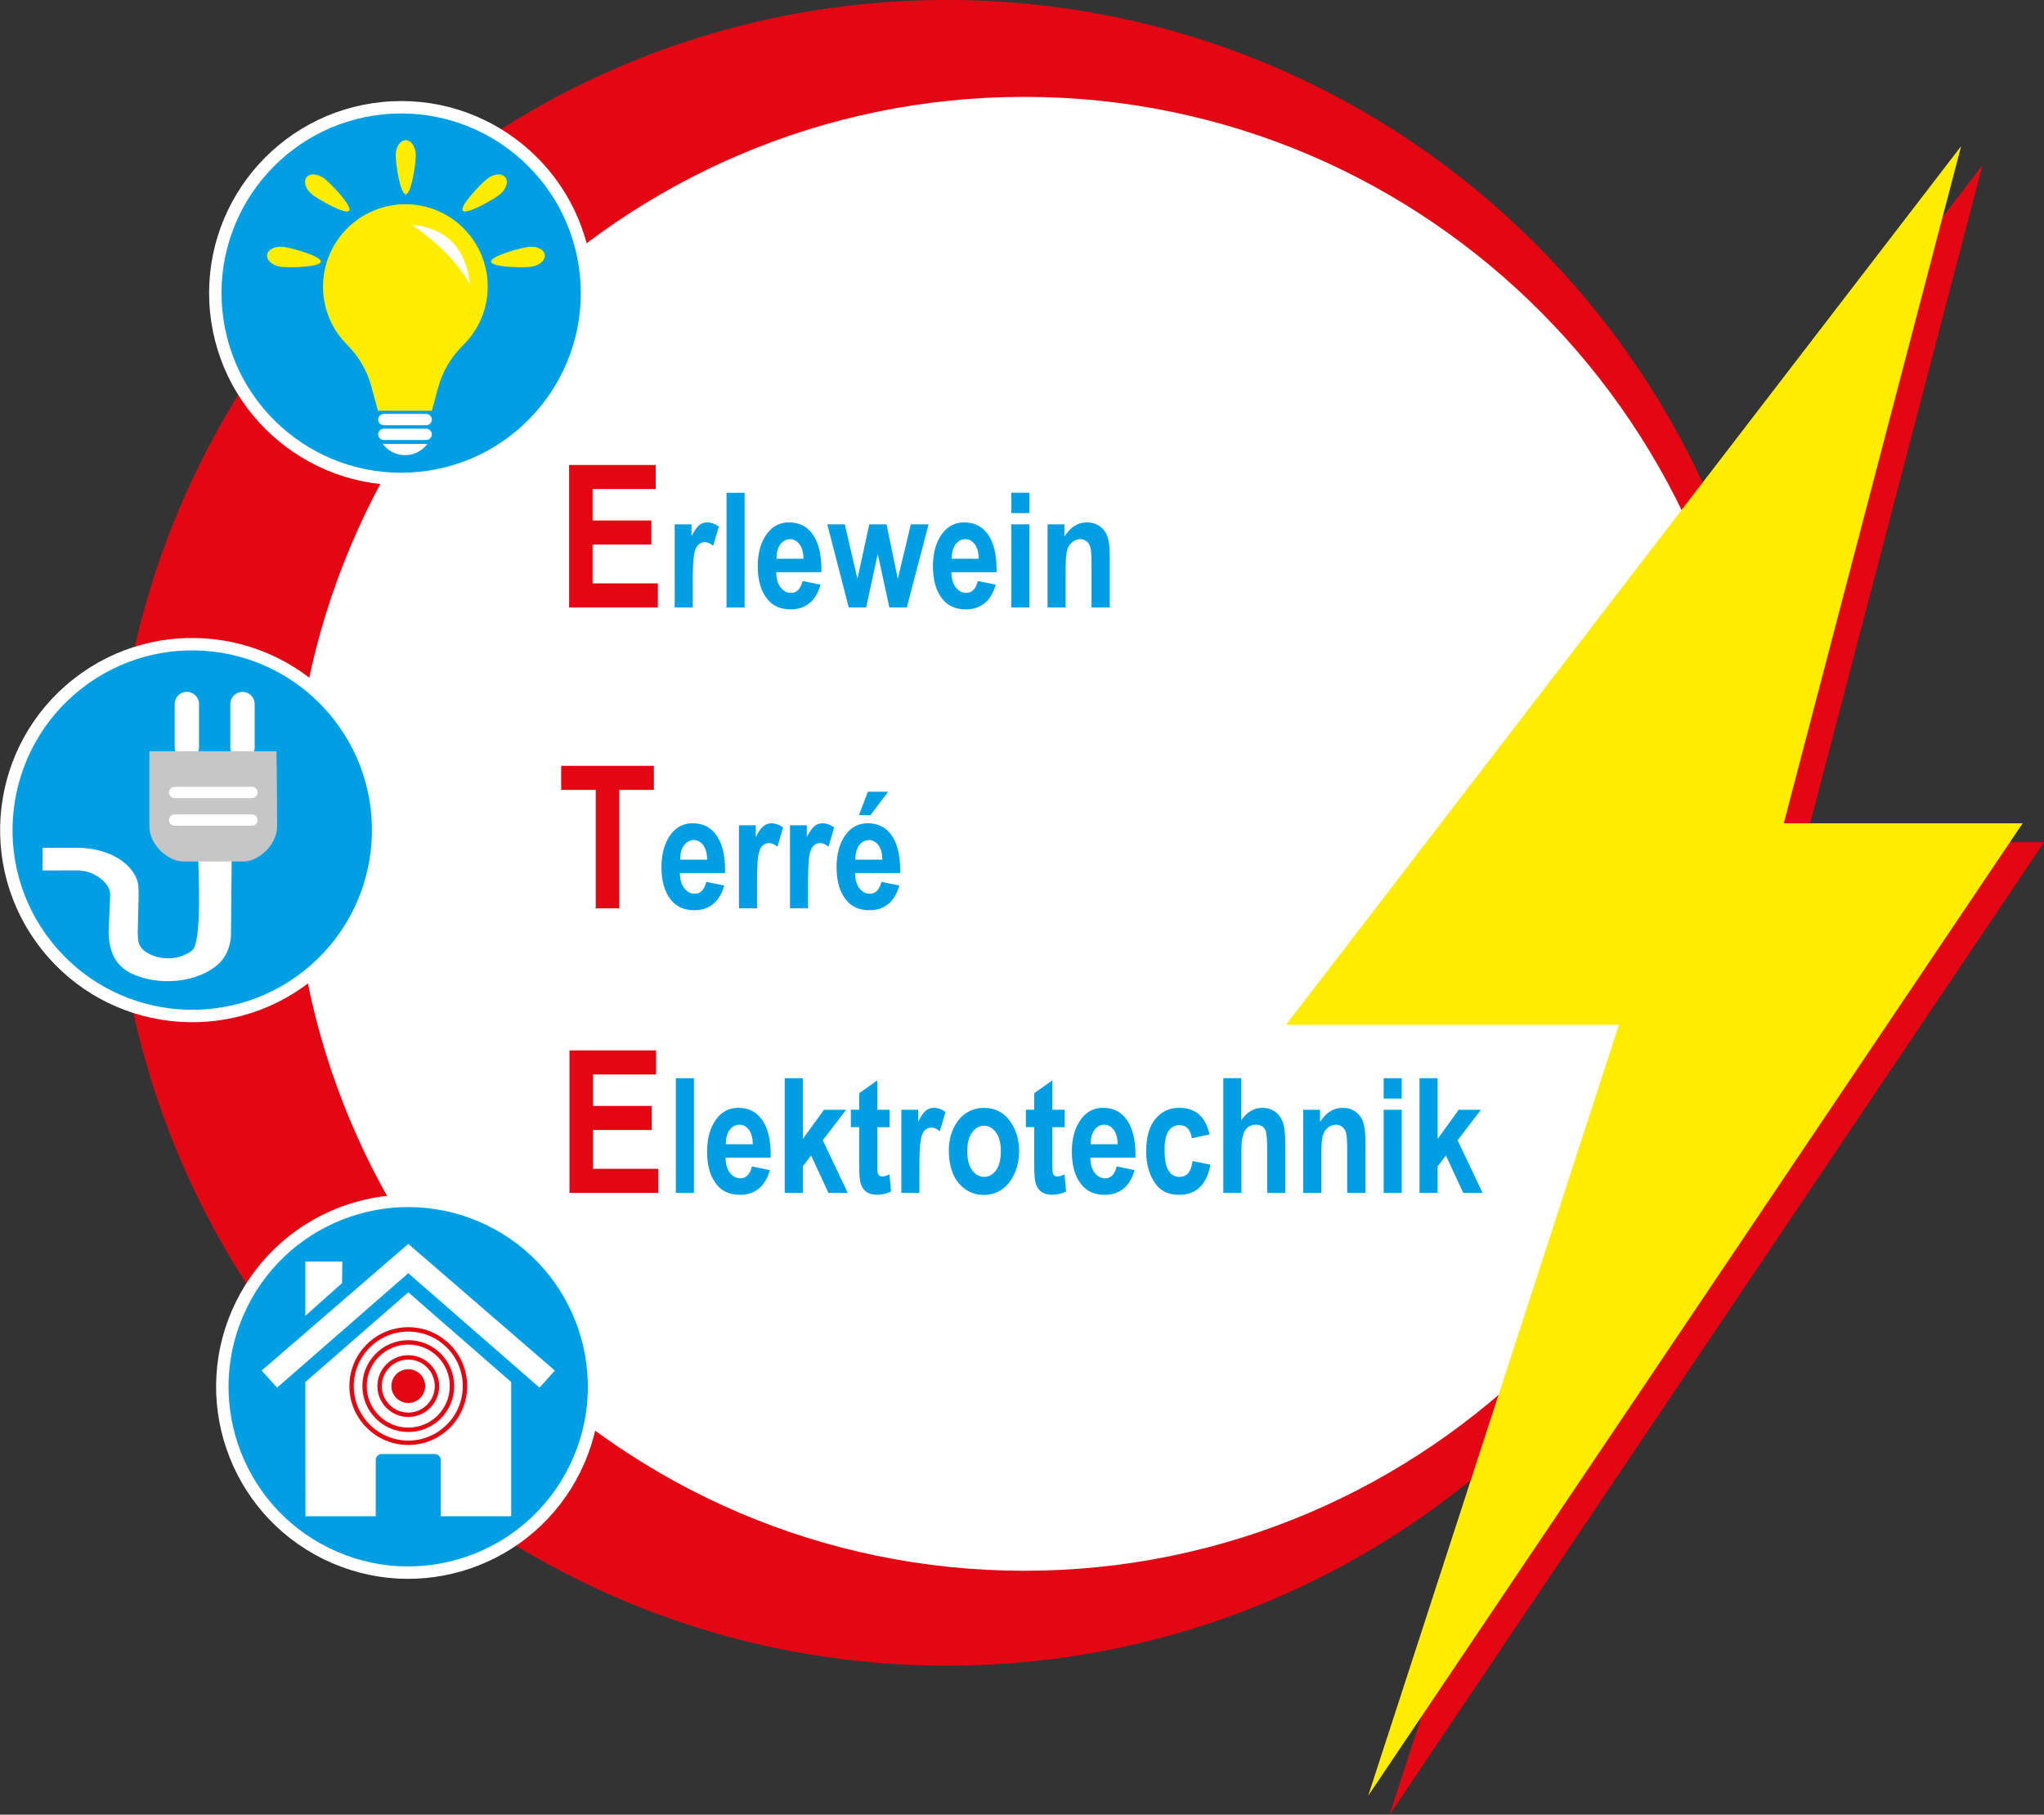
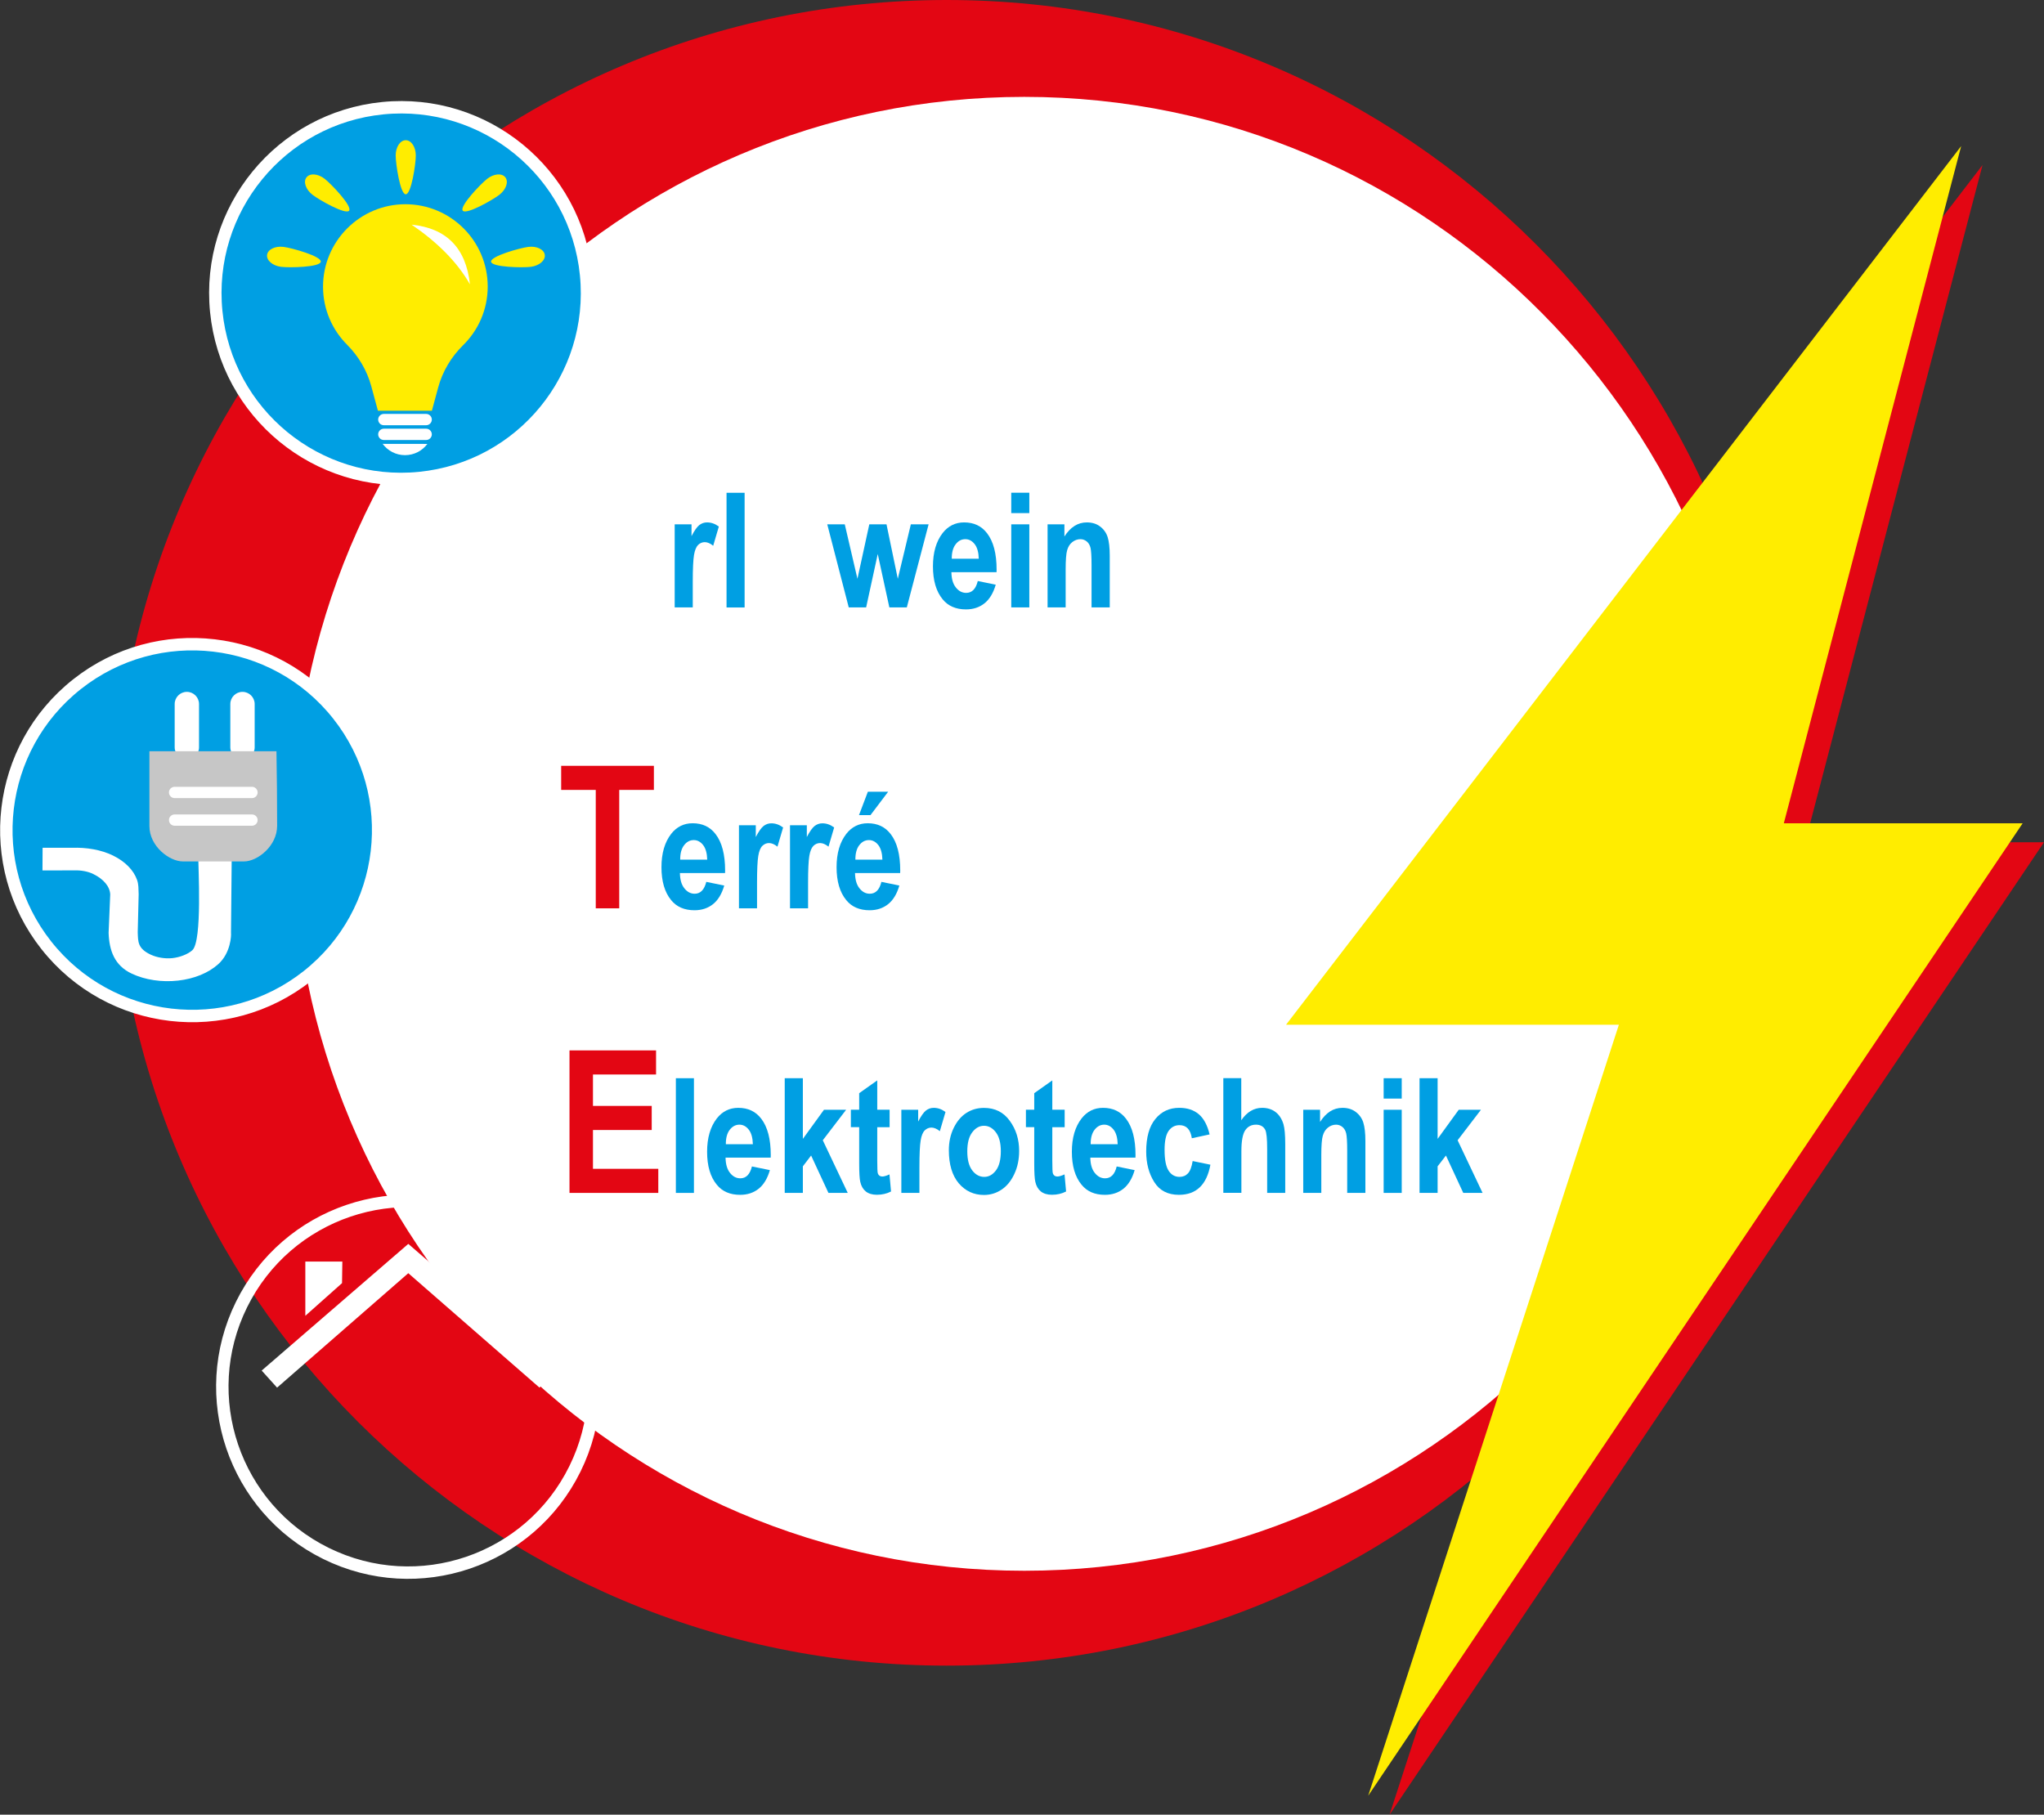
<svg xmlns="http://www.w3.org/2000/svg" version="1.1" id="Ebene_1" x="0px" y="0px" viewBox="0 0 329.16 292.24" style="enable-background:new 0 0 329.16 292.24;" xml:space="preserve">
  <rect x="0" y="0" width="329.16" height="292.24" fill="#333333" stroke="none" />
  <style type="text/css">
	.st0{fill-rule:evenodd;clip-rule:evenodd;fill:#E30613;}
	.st1{fill-rule:evenodd;clip-rule:evenodd;fill:#FFFFFF;}
	.st2{fill-rule:evenodd;clip-rule:evenodd;fill:#FFED00;}
	.st3{fill:#E30613;}
	.st4{fill:#009FE3;}
	.st5{fill:none;stroke:#FFFFFF;stroke-width:2;stroke-miterlimit:22.926;}
	.st6{fill:#FFED00;}
	.st7{fill-rule:evenodd;clip-rule:evenodd;fill:#C6C6C6;}
	.st8{fill:#FFFFFF;}
	.st9{fill:none;stroke:#E30613;stroke-width:0.709;stroke-miterlimit:22.926;}
	.st10{fill:none;stroke:#E30613;stroke-width:0.709;stroke-miterlimit:22.926;}
	.st11{fill:none;stroke:#E30613;stroke-width:0.709;stroke-miterlimit:22.926;}
</style>
  <polygon class="st0" points="290.7,135.64 319.26,26.58 210.54,168.08 264.14,168.08 223.77,292.24 329.16,135.64 " />
  <path class="st0" d="M152.46,0c74.07,0,134.12,60.05,134.12,134.12s-60.05,134.12-134.12,134.12  c-74.07,0-134.12-60.05-134.12-134.12S78.39,0,152.46,0" />
  <path class="st1" d="M164.95,15.6c65.06,0,117.8,53.14,117.8,118.68c0,65.55-52.74,118.68-117.8,118.68  c-65.06,0-117.8-53.14-117.8-118.68C47.15,68.74,99.89,15.6,164.95,15.6" />
  <polygon class="st2" points="287.26,132.59 315.82,23.53 207.1,165.03 260.7,165.03 220.33,289.19 325.72,132.59 " />
-   <polygon class="st3" points="91.65,97.82 91.65,74.88 105.59,74.88 105.59,78.76 95.43,78.76 95.43,83.82 104.89,83.82 104.89,87.7   95.43,87.7 95.43,93.95 105.94,93.95 105.94,97.82 " />
  <path class="st4" d="M111.56,97.82h-2.91V84.44h2.71v1.9c0.46-0.89,0.88-1.48,1.24-1.77c0.37-0.29,0.79-0.44,1.26-0.44  c0.67,0,1.3,0.22,1.9,0.67l-0.91,3.09c-0.48-0.39-0.93-0.58-1.36-0.58c-0.4,0-0.76,0.15-1.07,0.45c-0.3,0.3-0.53,0.84-0.66,1.62  c-0.13,0.78-0.2,2.22-0.2,4.32V97.82z" />
  <rect x="117" y="79.36" class="st4" width="2.91" height="18.47" />
-   <path class="st4" d="M129.4,89.98c-0.03-1.04-0.25-1.83-0.67-2.36c-0.42-0.53-0.92-0.79-1.5-0.79c-0.61,0-1.13,0.27-1.55,0.82  c-0.43,0.55-0.64,1.33-0.63,2.33H129.4z M129.25,93.57l2.89,0.59c-0.39,1.35-0.99,2.34-1.81,3c-0.82,0.65-1.81,0.98-2.98,0.98  c-1.62,0-2.88-0.54-3.76-1.63c-1.04-1.26-1.56-3.03-1.56-5.3c0-2.24,0.52-4.03,1.57-5.38c0.89-1.13,2.04-1.7,3.45-1.7  c1.57,0,2.8,0.58,3.69,1.74c1.03,1.33,1.54,3.29,1.54,5.88l-0.01,0.4h-7.27c0.02,1.06,0.25,1.88,0.72,2.46  c0.46,0.58,1.01,0.87,1.66,0.87C128.31,95.48,128.93,94.84,129.25,93.57z" />
  <polygon class="st4" points="136.68,97.82 133.22,84.44 136.04,84.44 138.08,93.21 139.99,84.44 142.76,84.44 144.58,93.21   146.68,84.44 149.54,84.44 146.03,97.82 143.22,97.82 141.35,89.22 139.48,97.82 " />
  <path class="st4" d="M157.62,89.98c-0.03-1.04-0.25-1.83-0.67-2.36c-0.42-0.53-0.92-0.79-1.5-0.79c-0.61,0-1.13,0.27-1.55,0.82  c-0.43,0.55-0.64,1.33-0.63,2.33H157.62z M157.46,93.57l2.89,0.59c-0.39,1.35-0.99,2.34-1.81,3c-0.82,0.65-1.81,0.98-2.98,0.98  c-1.62,0-2.88-0.54-3.76-1.63c-1.04-1.26-1.56-3.03-1.56-5.3c0-2.24,0.52-4.03,1.57-5.38c0.89-1.13,2.04-1.7,3.45-1.7  c1.57,0,2.8,0.58,3.69,1.74c1.03,1.33,1.54,3.29,1.54,5.88l-0.01,0.4h-7.27c0.02,1.06,0.25,1.88,0.72,2.46  c0.46,0.58,1.01,0.87,1.66,0.87C156.53,95.48,157.15,94.84,157.46,93.57z" />
  <path class="st4" d="M162.85,97.82V84.44h2.91v13.38H162.85z M162.85,82.63v-3.28h2.91v3.28H162.85z" />
  <path class="st4" d="M178.69,97.82h-2.91v-6.84c0-1.37-0.06-2.28-0.16-2.73c-0.11-0.46-0.31-0.8-0.61-1.05  c-0.3-0.24-0.64-0.37-1.01-0.37c-0.49,0-0.92,0.16-1.32,0.47c-0.4,0.31-0.67,0.75-0.83,1.31c-0.16,0.55-0.24,1.6-0.24,3.14v6.07  h-2.91V84.44h2.71v1.96c0.48-0.75,1.02-1.32,1.62-1.7c0.6-0.38,1.26-0.57,1.99-0.57c0.85,0,1.56,0.22,2.14,0.66  c0.58,0.44,0.99,1.01,1.21,1.7c0.22,0.69,0.34,1.7,0.34,3.01V97.82z" />
  <polygon class="st3" points="95.94,146.28 95.94,127.21 90.37,127.21 90.37,123.33 105.3,123.33 105.3,127.21 99.72,127.21   99.72,146.28 " />
  <path class="st4" d="M113.89,138.44c-0.03-1.04-0.25-1.83-0.67-2.36c-0.42-0.53-0.92-0.79-1.5-0.79c-0.61,0-1.13,0.27-1.55,0.82  c-0.43,0.55-0.64,1.33-0.63,2.33H113.89z M113.74,142.02l2.89,0.59c-0.39,1.35-0.99,2.34-1.81,3c-0.82,0.65-1.81,0.98-2.98,0.98  c-1.62,0-2.88-0.54-3.76-1.63c-1.04-1.26-1.56-3.03-1.56-5.3c0-2.24,0.52-4.03,1.57-5.38c0.89-1.13,2.04-1.7,3.45-1.7  c1.57,0,2.8,0.58,3.69,1.74c1.03,1.33,1.54,3.29,1.54,5.88l-0.01,0.4h-7.27c0.02,1.06,0.25,1.88,0.72,2.46  c0.46,0.58,1.01,0.87,1.66,0.87C112.8,143.93,113.42,143.29,113.74,142.02z" />
  <path class="st4" d="M121.91,146.28H119v-13.38h2.71v1.9c0.46-0.89,0.88-1.48,1.24-1.77c0.37-0.29,0.79-0.44,1.26-0.44  c0.67,0,1.3,0.22,1.9,0.67l-0.91,3.09c-0.48-0.39-0.93-0.58-1.36-0.58c-0.4,0-0.76,0.15-1.07,0.45c-0.31,0.3-0.53,0.84-0.66,1.62  c-0.13,0.78-0.2,2.22-0.2,4.32V146.28z" />
  <path class="st4" d="M130.13,146.28h-2.91v-13.38h2.71v1.9c0.46-0.89,0.88-1.48,1.24-1.77c0.37-0.29,0.79-0.44,1.26-0.44  c0.67,0,1.3,0.22,1.9,0.67l-0.91,3.09c-0.48-0.39-0.93-0.58-1.36-0.58c-0.4,0-0.76,0.15-1.07,0.45c-0.3,0.3-0.53,0.84-0.66,1.62  c-0.13,0.78-0.2,2.22-0.2,4.32V146.28z" />
  <path class="st4" d="M138.33,131.27l1.43-3.77h3.27l-2.85,3.77H138.33z M142.1,138.44c-0.03-1.04-0.25-1.83-0.67-2.36  c-0.42-0.53-0.92-0.79-1.5-0.79c-0.61,0-1.13,0.27-1.55,0.82c-0.43,0.55-0.64,1.33-0.63,2.33H142.1z M141.94,142.02l2.89,0.59  c-0.39,1.35-0.99,2.34-1.81,3c-0.82,0.65-1.81,0.98-2.98,0.98c-1.62,0-2.88-0.54-3.76-1.63c-1.04-1.26-1.56-3.03-1.56-5.3  c0-2.24,0.52-4.03,1.57-5.38c0.89-1.13,2.04-1.7,3.45-1.7c1.57,0,2.8,0.58,3.69,1.74c1.03,1.33,1.54,3.29,1.54,5.88l-0.01,0.4h-7.27  c0.02,1.06,0.25,1.88,0.72,2.46c0.46,0.58,1.01,0.87,1.66,0.87C141,143.93,141.63,143.29,141.94,142.02z" />
  <polygon class="st3" points="91.71,192.11 91.71,169.16 105.65,169.16 105.65,173.04 95.49,173.04 95.49,178.1 104.95,178.1   104.95,181.98 95.49,181.98 95.49,188.23 106.01,188.23 106.01,192.11 " />
  <rect x="108.84" y="173.64" class="st4" width="2.91" height="18.47" />
  <path class="st4" d="M121.24,184.27c-0.03-1.04-0.25-1.83-0.67-2.36c-0.42-0.53-0.92-0.79-1.5-0.79c-0.61,0-1.13,0.28-1.55,0.82  c-0.43,0.55-0.64,1.33-0.63,2.33H121.24z M121.09,187.85l2.89,0.59c-0.39,1.35-0.99,2.34-1.81,3c-0.82,0.65-1.81,0.98-2.98,0.98  c-1.62,0-2.88-0.54-3.76-1.63c-1.04-1.26-1.56-3.03-1.56-5.3c0-2.24,0.52-4.03,1.57-5.38c0.89-1.13,2.04-1.7,3.45-1.7  c1.57,0,2.8,0.58,3.69,1.74c1.03,1.33,1.54,3.29,1.54,5.88l-0.01,0.4h-7.27c0.02,1.06,0.25,1.88,0.72,2.46  c0.46,0.58,1.01,0.87,1.66,0.87C120.15,189.76,120.77,189.13,121.09,187.85z" />
  <polygon class="st4" points="126.37,192.11 126.37,173.64 129.29,173.64 129.29,183.41 132.69,178.72 136.26,178.72 132.5,183.63   136.52,192.11 133.41,192.11 130.62,186.09 129.29,187.83 129.29,192.11 " />
  <path class="st4" d="M143.26,178.72v2.81h-1.99v5.4c0,1.17,0.03,1.85,0.09,2.03c0.12,0.34,0.36,0.51,0.72,0.51  c0.27,0,0.65-0.11,1.16-0.34l0.25,2.75c-0.67,0.35-1.43,0.53-2.28,0.53c-0.74,0-1.33-0.18-1.78-0.53c-0.44-0.36-0.74-0.86-0.89-1.53  c-0.12-0.49-0.18-1.48-0.18-2.98v-5.85h-1.34v-2.81h1.34v-2.66l2.91-2.06v4.72H143.26z" />
  <path class="st4" d="M148.06,192.11h-2.91v-13.39h2.71v1.9c0.46-0.89,0.88-1.48,1.24-1.77c0.37-0.29,0.79-0.44,1.26-0.44  c0.67,0,1.3,0.22,1.9,0.67l-0.91,3.09c-0.48-0.39-0.93-0.58-1.36-0.58c-0.4,0-0.76,0.15-1.07,0.45c-0.31,0.3-0.53,0.84-0.66,1.62  c-0.13,0.78-0.2,2.22-0.2,4.32V192.11z" />
  <path class="st4" d="M155.77,185.42c0,1.35,0.27,2.38,0.8,3.07c0.53,0.69,1.17,1.04,1.93,1.04c0.74,0,1.36-0.35,1.89-1.05  c0.52-0.7,0.78-1.73,0.78-3.09c0-1.33-0.27-2.34-0.8-3.04c-0.53-0.7-1.17-1.05-1.91-1.05c-0.74,0-1.36,0.35-1.89,1.05  C156.03,183.05,155.77,184.07,155.77,185.42 M152.8,185.23c0-1.31,0.26-2.51,0.78-3.58c0.52-1.07,1.2-1.88,2.04-2.42  c0.84-0.54,1.78-0.81,2.84-0.81c1.76,0,3.15,0.69,4.15,2.08c1.01,1.38,1.51,3,1.51,4.85c0,1.38-0.26,2.63-0.79,3.74  c-0.52,1.11-1.21,1.95-2.07,2.51c-0.85,0.56-1.78,0.84-2.8,0.84c-1.63,0-2.98-0.62-4.06-1.87  C153.34,189.31,152.8,187.53,152.8,185.23z" />
  <path class="st4" d="M171.45,178.72v2.81h-1.99v5.4c0,1.17,0.03,1.85,0.09,2.03c0.12,0.34,0.36,0.51,0.72,0.51  c0.27,0,0.65-0.11,1.16-0.34l0.25,2.75c-0.67,0.35-1.43,0.53-2.28,0.53c-0.74,0-1.33-0.18-1.78-0.53c-0.44-0.36-0.74-0.86-0.89-1.53  c-0.12-0.49-0.18-1.48-0.18-2.98v-5.85h-1.34v-2.81h1.34v-2.66l2.91-2.06v4.72H171.45z" />
  <path class="st4" d="M179.99,184.27c-0.03-1.04-0.25-1.83-0.67-2.36c-0.42-0.53-0.92-0.79-1.5-0.79c-0.61,0-1.13,0.28-1.55,0.82  c-0.43,0.55-0.64,1.33-0.63,2.33H179.99z M179.83,187.85l2.89,0.59c-0.39,1.35-0.99,2.34-1.81,3c-0.82,0.65-1.81,0.98-2.98,0.98  c-1.62,0-2.88-0.54-3.76-1.63c-1.04-1.26-1.56-3.03-1.56-5.3c0-2.24,0.52-4.03,1.57-5.38c0.89-1.13,2.04-1.7,3.45-1.7  c1.57,0,2.8,0.58,3.69,1.74c1.03,1.33,1.54,3.29,1.54,5.88l-0.01,0.4h-7.27c0.02,1.06,0.25,1.88,0.72,2.46  c0.46,0.58,1.01,0.87,1.66,0.87C178.89,189.76,179.52,189.13,179.83,187.85z" />
  <path class="st4" d="M194.79,182.69l-2.86,0.62c-0.21-1.41-0.87-2.11-1.99-2.11c-0.72,0-1.3,0.3-1.74,0.91  c-0.44,0.61-0.66,1.63-0.66,3.07c0,1.59,0.22,2.71,0.66,3.37c0.43,0.66,1.02,0.98,1.75,0.98c0.55,0,1-0.19,1.35-0.56  c0.35-0.37,0.61-1.04,0.76-1.99l2.86,0.59c-0.59,3.23-2.28,4.85-5.07,4.85c-1.78,0-3.11-0.68-3.97-2.05c-0.86-1.36-1.3-3-1.3-4.92  c0-2.3,0.49-4.04,1.47-5.24c0.98-1.2,2.26-1.8,3.85-1.8c1.28,0,2.33,0.34,3.15,1.03C193.85,180.12,194.44,181.21,194.79,182.69" />
  <path class="st4" d="M199.89,173.64v6.77c0.46-0.67,0.97-1.17,1.53-1.5c0.56-0.33,1.16-0.5,1.82-0.5c0.87,0,1.6,0.23,2.19,0.69  c0.59,0.46,1.01,1.12,1.26,1.97c0.18,0.62,0.28,1.68,0.28,3.18v7.86h-2.91v-7.08c0-1.64-0.1-2.66-0.31-3.08  c-0.29-0.55-0.79-0.83-1.49-0.83c-0.74,0-1.32,0.3-1.73,0.9c-0.41,0.6-0.62,1.72-0.62,3.37v6.71h-2.91v-18.47H199.89z" />
  <path class="st4" d="M219.86,192.11h-2.91v-6.84c0-1.37-0.06-2.28-0.16-2.73c-0.11-0.46-0.31-0.8-0.61-1.05  c-0.3-0.24-0.64-0.37-1.01-0.37c-0.49,0-0.92,0.16-1.32,0.47c-0.4,0.31-0.67,0.75-0.83,1.31c-0.16,0.55-0.24,1.6-0.24,3.14v6.07  h-2.91v-13.39h2.71v1.96c0.48-0.75,1.02-1.32,1.62-1.7c0.6-0.38,1.26-0.57,1.99-0.57c0.85,0,1.56,0.22,2.14,0.66  c0.58,0.44,0.99,1.01,1.21,1.7c0.22,0.69,0.34,1.7,0.34,3.01V192.11z" />
  <path class="st4" d="M222.82,192.11v-13.39h2.91v13.39H222.82z M222.82,176.92v-3.28h2.91v3.28H222.82z" />
  <polygon class="st4" points="228.6,192.11 228.6,173.64 231.51,173.64 231.51,183.41 234.91,178.72 238.49,178.72 234.73,183.63   238.75,192.11 235.64,192.11 232.85,186.09 231.51,187.83 231.51,192.11 " />
  <ellipse transform="matrix(0.995 -0.099 0.099 0.995 -4.341 6.594)" class="st4" cx="64.59" cy="47.24" rx="29.93" ry="29.93" />
  <ellipse transform="matrix(0.995 -0.099 0.099 0.995 -4.341 6.594)" class="st5" cx="64.59" cy="47.24" rx="29.93" ry="29.93" />
  <path class="st6" d="M78.54,46.15c0-7.32-5.94-13.26-13.26-13.26c-7.32,0-13.28,5.98-13.26,13.31c0.01,3.64,1.49,6.93,3.87,9.31  c1.85,1.86,3.21,4.15,3.9,6.69l1.07,3.95h8.69l1.01-3.74c0.7-2.59,2.1-4.93,4.01-6.81C77.02,53.2,78.54,49.85,78.54,46.15" />
  <path class="st6" d="M66.96,25.04c0,1.36-0.72,6.25-1.62,6.25c-0.89,0-1.62-4.89-1.62-6.25c0-1.36,0.72-2.46,1.62-2.46  C66.24,22.58,66.96,23.68,66.96,25.04" />
  <path class="st6" d="M52.29,28.8c1.07,0.84,4.48,4.42,3.93,5.13c-0.55,0.7-4.85-1.74-5.92-2.58s-1.49-2.09-0.94-2.79  C49.91,27.85,51.22,27.96,52.29,28.8" />
  <path class="st6" d="M45.25,42.97c1.35,0.17,6.29,0.07,6.41-0.82c0.11-0.89-4.65-2.22-6-2.39c-1.35-0.17-2.54,0.41-2.65,1.29  C42.9,41.94,43.9,42.79,45.25,42.97" />
  <path class="st1" d="M61.81,66.66h6.82c0.5,0,0.91,0.41,0.91,0.91v0c0,0.5-0.41,0.91-0.91,0.91h-6.82c-0.5,0-0.91-0.41-0.91-0.91v0  C60.9,67.07,61.31,66.66,61.81,66.66" />
  <path class="st1" d="M61.81,69.04h6.82c0.5,0,0.91,0.41,0.91,0.91v0c0,0.5-0.41,0.91-0.91,0.91h-6.82c-0.5,0-0.91-0.41-0.91-0.91v0  C60.9,69.45,61.31,69.04,61.81,69.04" />
  <path class="st1" d="M61.62,71.48l7.2,0.01c-0.81,1.1-2.12,1.81-3.6,1.81C63.75,73.3,62.44,72.59,61.62,71.48" />
  <path class="st6" d="M78.45,28.8c-1.07,0.84-4.48,4.42-3.93,5.13c0.55,0.7,4.85-1.74,5.92-2.58s1.49-2.09,0.94-2.79  C80.83,27.85,79.52,27.96,78.45,28.8" />
  <path class="st6" d="M85.49,42.97c-1.35,0.17-6.29,0.07-6.41-0.82c-0.11-0.89,4.65-2.22,6-2.39s2.54,0.41,2.65,1.29  C87.85,41.94,86.84,42.79,85.49,42.97" />
  <path class="st1" d="M66.29,36.18c4.11,2.81,7.32,5.98,9.39,9.61C75.03,39.83,71.8,36.74,66.29,36.18" />
  <ellipse transform="matrix(0.785 -0.62 0.62 0.785 -76.184 47.944)" class="st4" cx="30.93" cy="133.65" rx="29.93" ry="29.93" />
  <ellipse transform="matrix(0.785 -0.62 0.62 0.785 -76.184 47.944)" class="st5" cx="30.93" cy="133.65" rx="29.93" ry="29.93" />
  <path class="st1" d="M39.05,122.32L39.05,122.32c1.08,0,1.96-0.88,1.96-1.96v-6.98c0-1.08-0.88-1.96-1.96-1.96h0  c-1.08,0-1.96,0.88-1.96,1.96v6.98C37.1,121.43,37.98,122.32,39.05,122.32" />
  <path class="st1" d="M30.09,122.32L30.09,122.32c1.08,0,1.96-0.88,1.96-1.96v-6.98c0-1.08-0.88-1.96-1.96-1.96h0  c-1.08,0-1.96,0.88-1.96,1.96v6.98C28.14,121.43,29.02,122.32,30.09,122.32" />
  <path class="st1" d="M37.31,138.55l-5.37-0.64c-0.04,1.61,0.67,13.65-0.97,15.12c-0.72,0.65-2.02,1.14-3.2,1.27  c-1.18,0.13-2.52-0.1-3.5-0.56c-2.12-1-2.03-2.09-2.09-3.61l0.15-6.11c-0.04-0.92,0.01-1.55-0.26-2.32  c-0.56-1.59-1.95-2.98-3.87-3.92c-1.92-0.94-4.28-1.33-6.6-1.25H6.86l-0.02,3.65l5.1-0.01c1.09-0.04,2.23,0.16,3.09,0.59  c1.65,0.81,2.66,2,2.72,3.28l-0.26,6.19c0.1,2.84,0.94,5.26,3.73,6.57c2.17,1.02,4.86,1.41,7.45,1.12c2.6-0.29,4.89-1.22,6.48-2.65  c2.04-1.82,2.1-4.72,2.05-5.01L37.31,138.55z" />
  <path class="st7" d="M44.52,120.98l0.08,5.97l0.03,6.03c0,3.29-3.19,5.75-5.34,5.75h-9.84c-2.14,0-5.39-2.41-5.39-5.7v-6.06v-5.99  H44.52z" />
  <path class="st1" d="M28.12,126.71h12.46c0.5,0,0.91,0.41,0.91,0.91v0c0,0.5-0.41,0.91-0.91,0.91H28.12c-0.5,0-0.91-0.41-0.91-0.91  v0C27.2,127.12,27.62,126.71,28.12,126.71" />
  <path class="st1" d="M28.12,131.16h12.46c0.5,0,0.91,0.41,0.91,0.91v0c0,0.5-0.41,0.91-0.91,0.91H28.12c-0.5,0-0.91-0.41-0.91-0.91  v0C27.2,131.57,27.62,131.16,28.12,131.16" />
-   <ellipse transform="matrix(0.442 -0.897 0.897 0.442 -163.598 183.62)" class="st4" cx="65.75" cy="223.27" rx="29.93" ry="29.93" />
  <ellipse transform="matrix(0.442 -0.897 0.897 0.442 -163.598 183.62)" class="st5" cx="65.75" cy="223.27" rx="29.93" ry="29.93" />
-   <path class="st8" d="M82.32,222.57l-16.57-14.45l-16.58,14.45l0.02,21.61h11.32v-9.06c0-0.53,0.43-0.96,0.98-0.96H70  c0.54,0,0.98,0.43,0.98,0.96v9.06h11.34L82.32,222.57z" />
  <polygon class="st8" points="42.14,220.72 44.62,223.47 65.75,205.04 86.88,223.47 89.35,220.72 65.75,200.32 " />
  <polygon class="st8" points="49.17,203.17 55.13,203.17 55.08,206.64 49.17,211.9 " />
  <path class="st0" d="M65.75,220.5c1.5,0,2.72,1.22,2.72,2.72c0,1.5-1.22,2.72-2.72,2.72c-1.5,0-2.72-1.22-2.72-2.72  C63.03,221.72,64.24,220.5,65.75,220.5" />
-   <path class="st9" d="M65.75,218.6c2.55,0,4.62,2.07,4.62,4.62c0,2.55-2.07,4.62-4.62,4.62c-2.55,0-4.62-2.07-4.62-4.62  C61.13,220.67,63.2,218.6,65.75,218.6z" />
  <path class="st10" d="M65.75,216.18c3.89,0,7.04,3.15,7.04,7.04c0,3.89-3.15,7.04-7.04,7.04c-3.89,0-7.04-3.15-7.04-7.04  C58.71,219.33,61.86,216.18,65.75,216.18z" />
  <path class="st11" d="M65.75,214.09c5.04,0,9.13,4.09,9.13,9.13c0,5.04-4.09,9.13-9.13,9.13c-5.04,0-9.13-4.09-9.13-9.13  C56.62,218.18,60.71,214.09,65.75,214.09z" />
</svg>